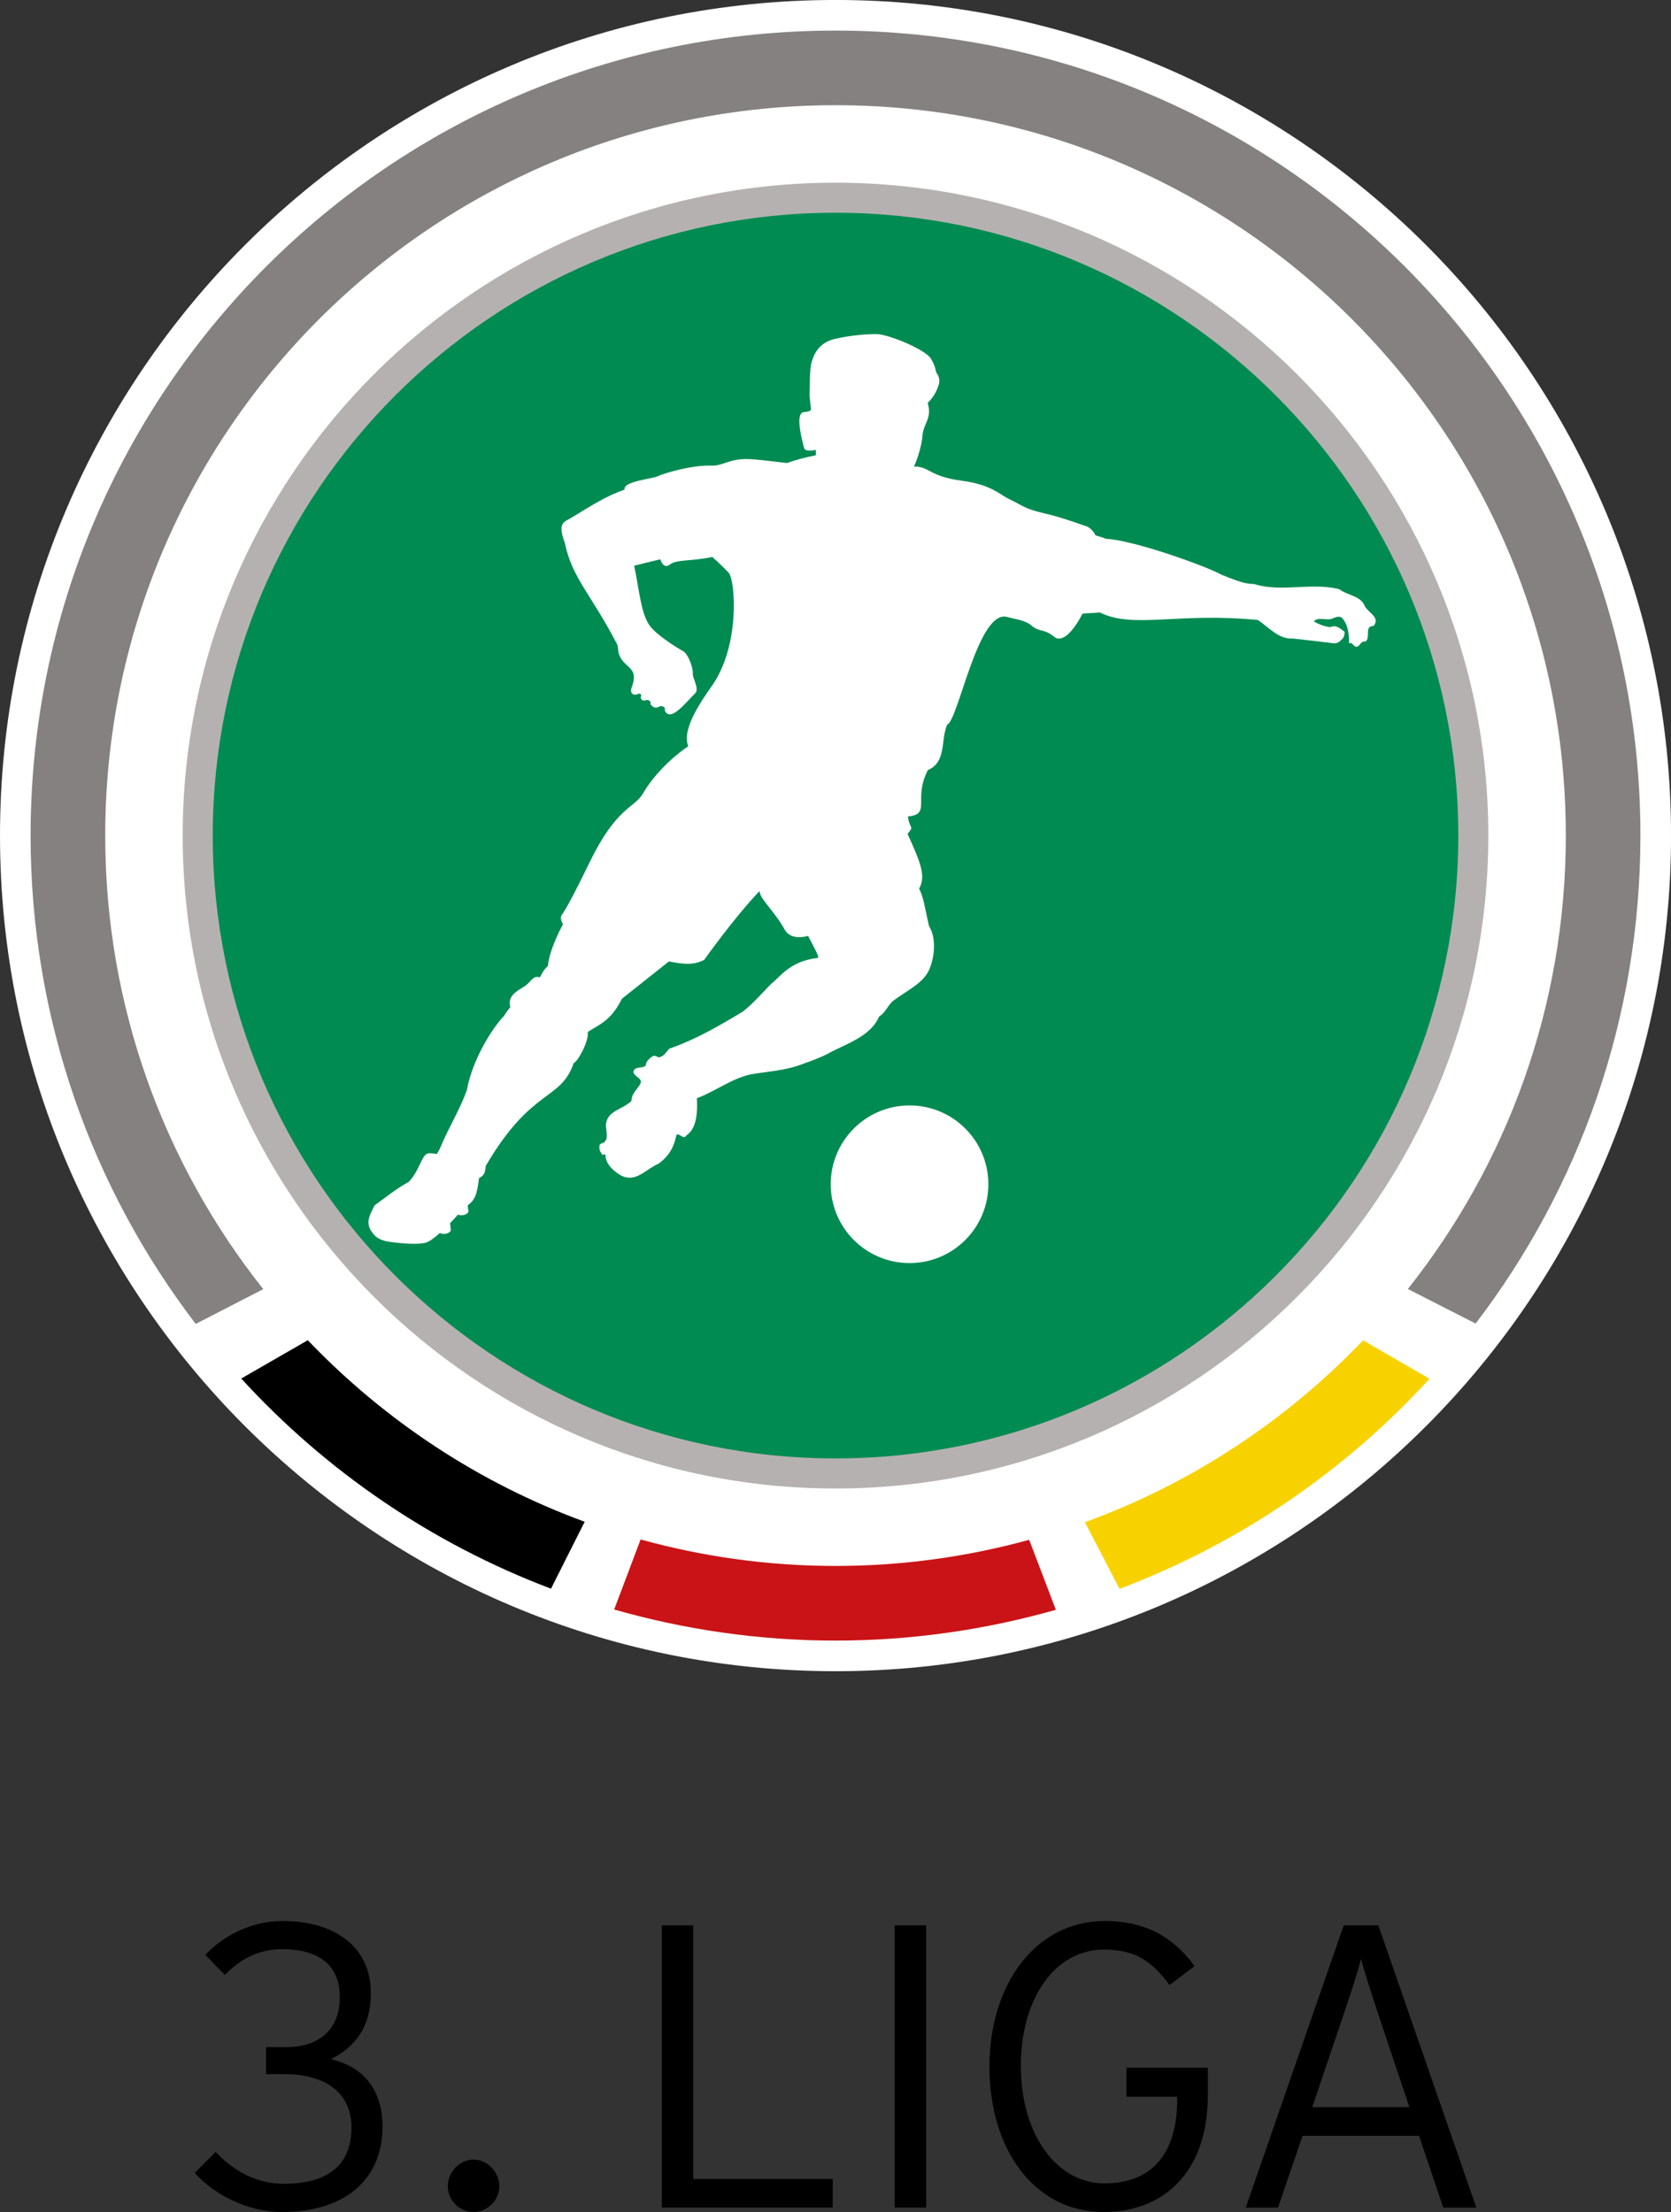
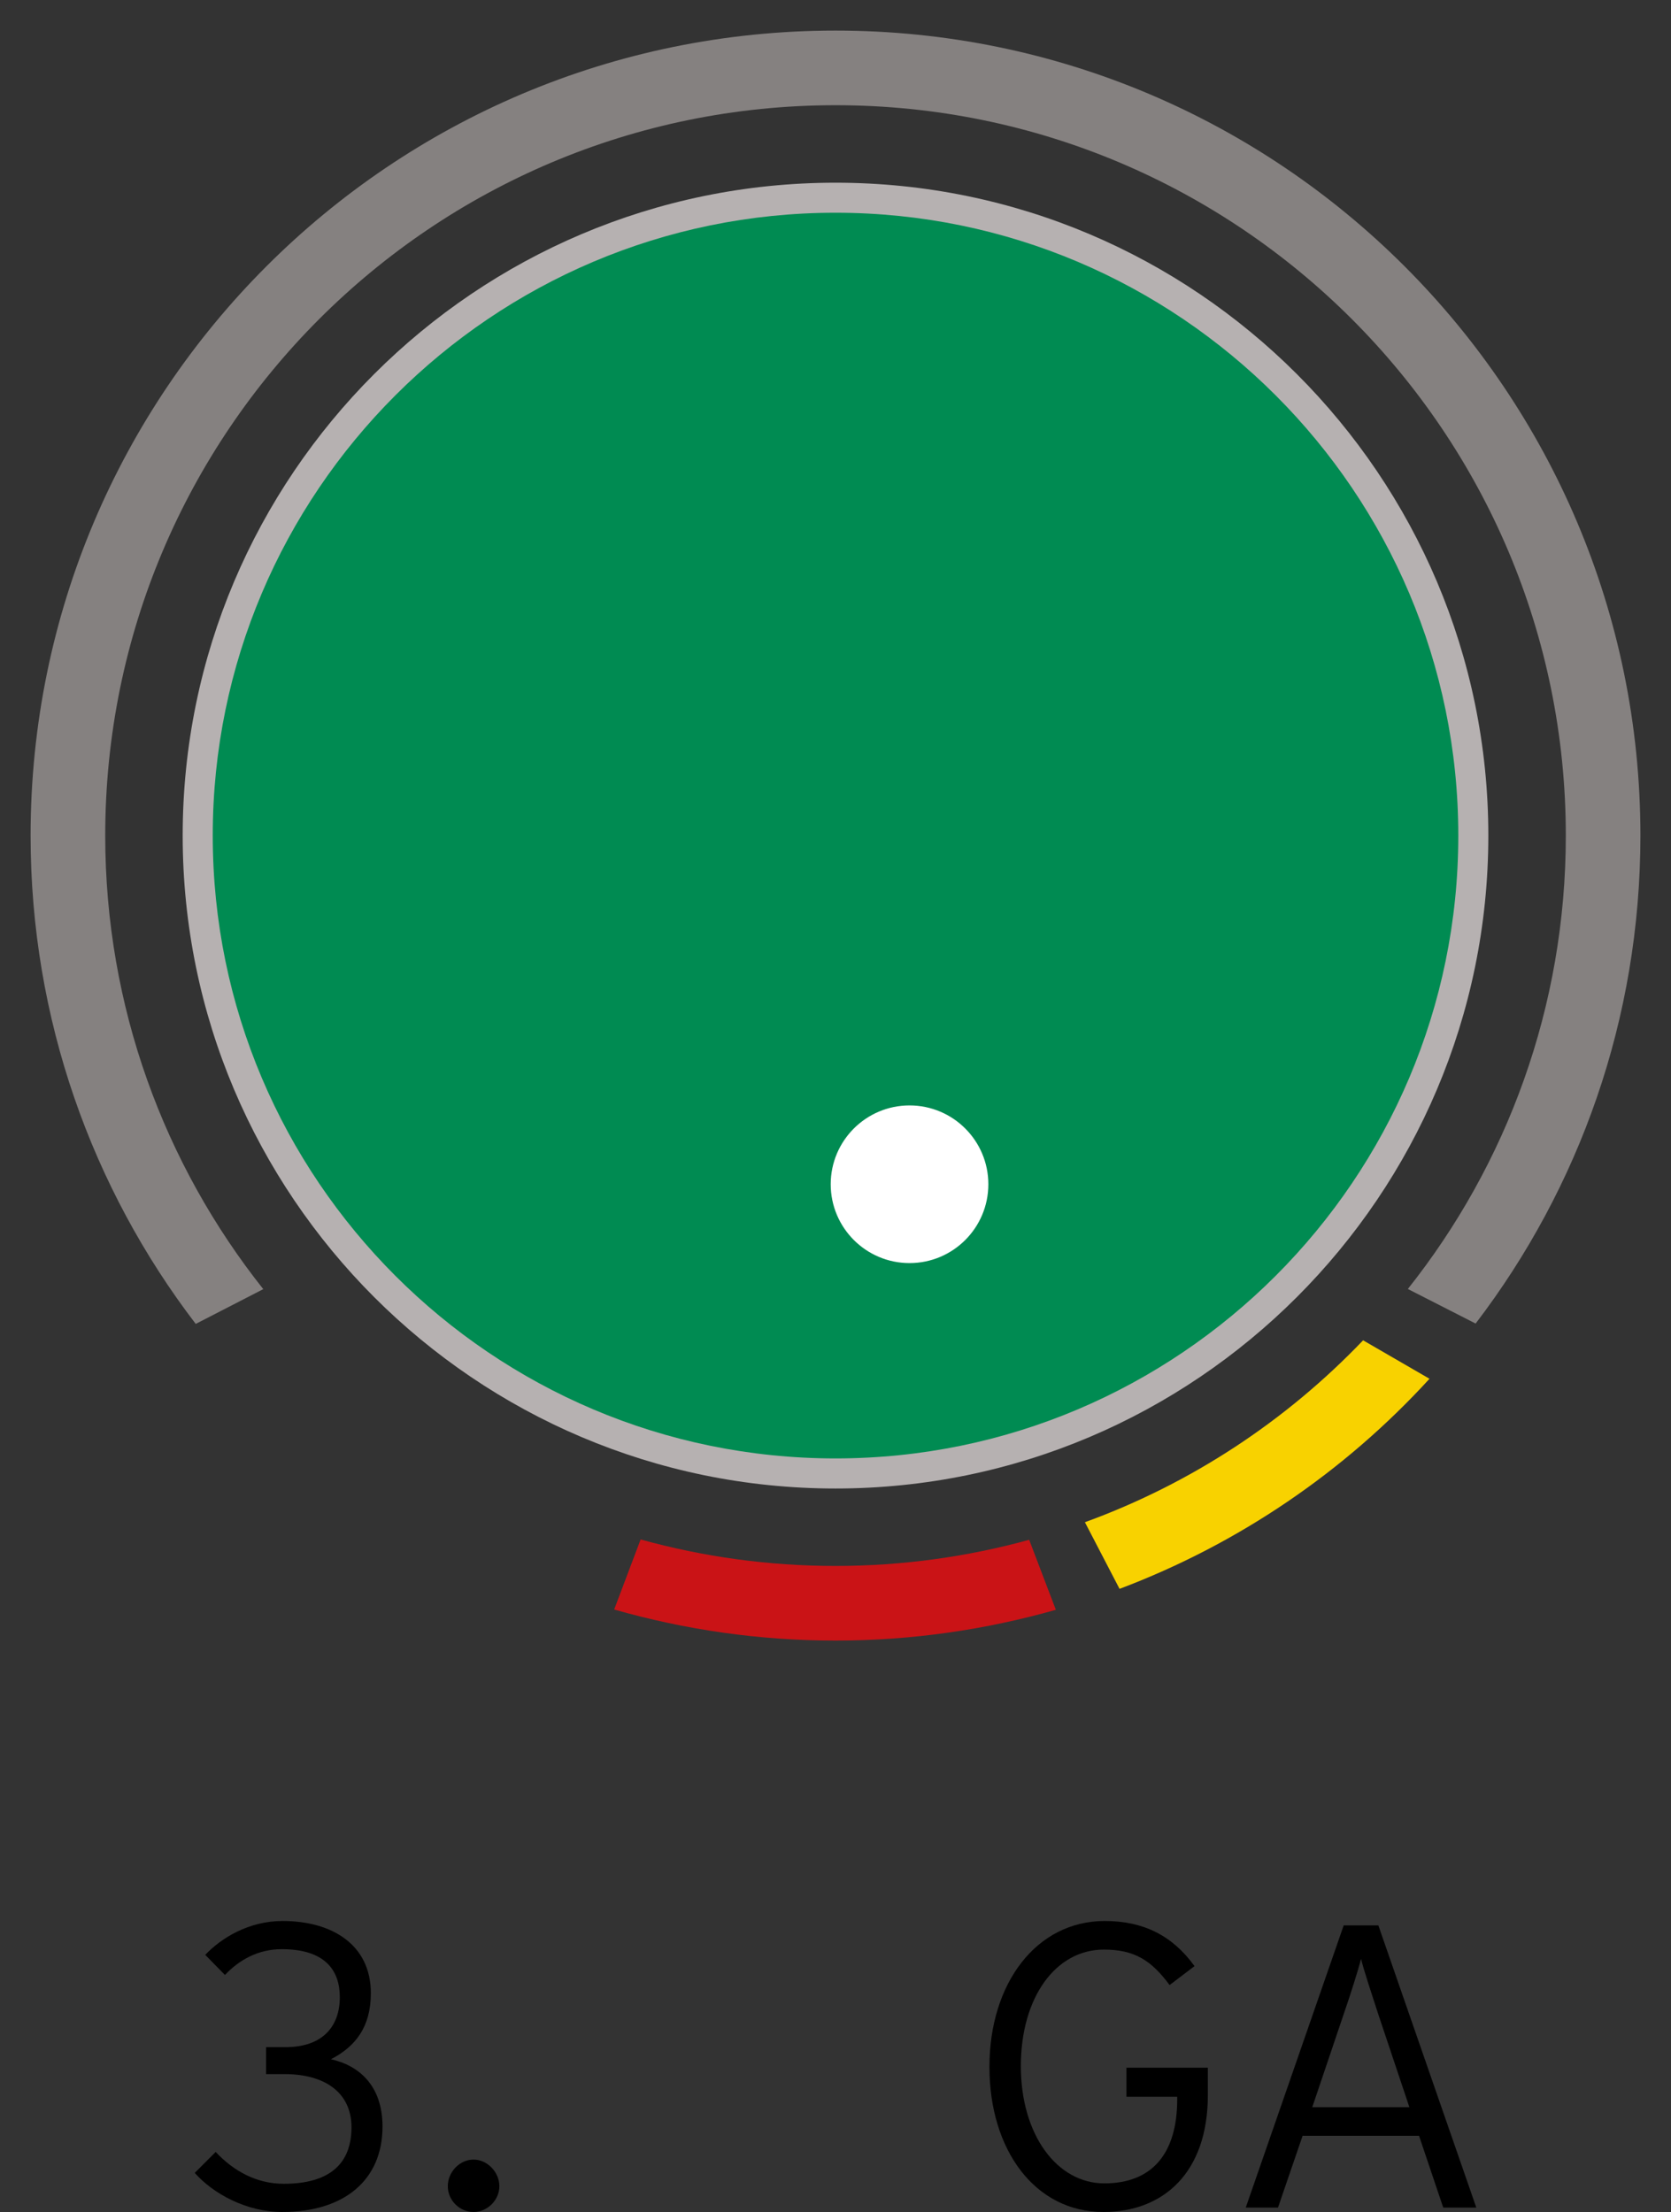
<svg xmlns="http://www.w3.org/2000/svg" width="253.83pt" height="335.97pt" viewBox="0 0 253.83 335.97" version="1.1">
  <rect x="0" y="0" width="253.83" height="335.97" fill="#333333" stroke="none" />
  <defs>
    <clipPath id="clip1">
      <path d="M 29 291 L 59 291 L 59 335.969 L 29 335.969 Z M 29 291 " />
    </clipPath>
    <clipPath id="clip2">
      <path d="M 68 328 L 76 328 L 76 335.969 L 68 335.969 Z M 68 328 " />
    </clipPath>
    <clipPath id="clip3">
-       <path d="M 100 292 L 127 292 L 127 335.969 L 100 335.969 Z M 100 292 " />
-     </clipPath>
+       </clipPath>
    <clipPath id="clip4">
      <path d="M 135 292 L 141 292 L 141 335.969 L 135 335.969 Z M 135 292 " />
    </clipPath>
    <clipPath id="clip5">
      <path d="M 150 291 L 184 291 L 184 335.969 L 150 335.969 Z M 150 291 " />
    </clipPath>
    <clipPath id="clip6">
      <path d="M 189 292 L 225 292 L 225 335.969 L 189 335.969 Z M 189 292 " />
    </clipPath>
    <clipPath id="clip7">
-       <path d="M 0 0 L 253.828 0 L 253.828 254 L 0 254 Z M 0 0 " />
-     </clipPath>
+       </clipPath>
  </defs>
  <g id="surface1">
    <g clip-path="url(#clip1)" clip-rule="nonzero">
      <path style=" stroke:none;fill-rule:nonzero;fill:rgb(0%,0%,0%);fill-opacity:1;" d="M 42.863 335.969 C 37.418 335.969 32.332 333.156 29.582 330.031 L 32.762 326.848 C 35.457 329.727 38.949 331.684 43.105 331.684 C 50.086 331.684 53.391 328.621 53.391 323.109 C 53.391 317.785 49.289 315.027 43.23 315.027 L 40.414 315.027 L 40.414 310.934 L 43.352 310.934 C 48.922 310.934 51.617 307.871 51.617 303.336 C 51.617 299.238 49.348 296.051 42.801 296.051 C 39.188 296.051 36.312 297.699 34.172 299.969 L 31.176 296.914 C 33.617 294.344 37.785 291.77 42.926 291.77 C 50.457 291.77 56.332 295.383 56.332 302.727 C 56.332 307.934 53.945 310.867 50.27 312.766 C 54.434 313.688 58.105 316.684 58.105 322.992 C 58.105 331.129 52.293 335.969 42.863 335.969 " />
    </g>
    <g clip-path="url(#clip2)" clip-rule="nonzero">
      <path style=" stroke:none;fill-rule:nonzero;fill:rgb(0%,0%,0%);fill-opacity:1;" d="M 71.938 335.969 C 69.797 335.969 68.023 334.191 68.023 332.051 C 68.023 329.91 69.797 328.008 71.938 328.008 C 74.02 328.008 75.855 329.91 75.855 332.051 C 75.855 334.191 74.02 335.969 71.938 335.969 " />
    </g>
    <g clip-path="url(#clip3)" clip-rule="nonzero">
      <path style=" stroke:none;fill-rule:nonzero;fill:rgb(0%,0%,0%);fill-opacity:1;" d="M 100.531 335.297 L 100.531 292.441 L 105.305 292.441 L 105.305 330.949 L 126.488 330.949 L 126.488 335.297 " />
    </g>
    <g clip-path="url(#clip4)" clip-rule="nonzero">
-       <path style=" stroke:none;fill-rule:nonzero;fill:rgb(0%,0%,0%);fill-opacity:1;" d="M 135.91 335.297 L 140.684 335.297 L 140.684 292.441 L 135.91 292.441 Z M 135.91 335.297 " />
-     </g>
+       </g>
    <g clip-path="url(#clip5)" clip-rule="nonzero">
      <path style=" stroke:none;fill-rule:nonzero;fill:rgb(0%,0%,0%);fill-opacity:1;" d="M 167.617 335.969 C 157.152 335.969 150.297 326.48 150.297 313.93 C 150.297 301.199 157.461 291.77 167.805 291.77 C 173.684 291.77 178.086 293.973 181.453 298.625 L 177.664 301.5 C 174.906 297.766 172.336 296.113 167.688 296.113 C 160.34 296.113 155.07 303.402 155.07 313.809 C 155.07 324.277 160.582 331.621 167.746 331.621 C 174.906 331.621 178.824 327.219 178.824 318.824 L 178.824 318.465 L 171.109 318.465 L 171.109 314.051 L 183.477 314.051 L 183.477 318.215 C 183.477 330.031 176.684 335.969 167.617 335.969 " />
    </g>
    <g clip-path="url(#clip6)" clip-rule="nonzero">
      <path style=" stroke:none;fill-rule:nonzero;fill:rgb(0%,0%,0%);fill-opacity:1;" d="M 219.23 335.297 L 215.559 324.398 L 197.867 324.398 L 194.133 335.297 L 189.234 335.297 L 204.109 292.441 L 209.379 292.441 L 224.254 335.297 Z M 209.379 305.977 C 208.461 303.152 207.176 299.297 206.746 297.52 C 206.316 299.238 205.094 303.09 204.051 306.094 L 199.336 320.055 L 214.09 320.055 L 209.379 305.977 " />
    </g>
    <g clip-path="url(#clip7)" clip-rule="nonzero">
      <path style=" stroke:none;fill-rule:nonzero;fill:rgb(100%,100%,100%);fill-opacity:1;" d="M 0 126.91 C 0 56.934 56.938 -0.004 126.91 -0.004 C 196.895 -0.004 253.836 56.934 253.836 126.91 C 253.836 196.898 196.895 253.832 126.91 253.832 C 56.938 253.832 0 196.898 0 126.91 " />
    </g>
    <path style=" stroke:none;fill-rule:nonzero;fill:rgb(52.199%,50.6%,50.2%);fill-opacity:1;" d="M 126.918 4.645 C 59.391 4.645 4.648 59.391 4.648 126.91 C 4.648 154.801 13.996 180.512 29.73 201.082 L 39.992 195.801 C 24.977 176.883 15.984 152.949 15.984 126.91 C 15.984 65.652 65.648 15.98 126.918 15.98 C 188.184 15.98 237.852 65.652 237.852 126.91 C 237.852 152.945 228.871 176.871 213.855 195.777 L 224.152 201.027 C 239.859 180.465 249.184 154.777 249.184 126.91 C 249.184 59.391 194.441 4.645 126.918 4.645 " />
-     <path style=" stroke:none;fill-rule:nonzero;fill:rgb(0%,0%,0%);fill-opacity:1;" d="M 46.754 203.559 L 36.645 209.379 C 49.492 223.418 65.566 234.445 83.699 241.297 L 88.816 231.133 C 72.711 225.242 58.375 215.707 46.754 203.559 " />
    <path style=" stroke:none;fill-rule:nonzero;fill:rgb(96.899%,82.399%,0%);fill-opacity:1;" d="M 217.145 209.414 L 207.059 203.574 C 195.391 215.773 180.98 225.32 164.801 231.203 L 170.062 241.324 C 188.199 234.484 204.297 223.465 217.145 209.414 " />
    <path style=" stroke:none;fill-rule:nonzero;fill:rgb(79.199%,7.799%,8.6%);fill-opacity:1;" d="M 126.918 237.844 C 116.652 237.844 106.742 236.434 97.312 233.82 L 93.293 244.461 C 103.984 247.512 115.25 249.18 126.918 249.18 C 138.527 249.18 149.746 247.523 160.387 244.504 L 156.336 233.875 C 146.961 236.445 137.109 237.844 126.918 237.844 " />
    <path style=" stroke:none;fill-rule:nonzero;fill:rgb(71.399%,69.398%,69.398%);fill-opacity:1;" d="M 27.75 126.91 C 27.75 181.594 72.234 226.082 126.914 226.082 C 181.602 226.082 226.082 181.594 226.082 126.91 C 226.082 72.23 181.602 27.75 126.914 27.75 C 72.234 27.75 27.75 72.23 27.75 126.91 " />
    <path style=" stroke:none;fill-rule:nonzero;fill:rgb(0%,54.5%,32.199%);fill-opacity:1;" d="M 32.316 126.91 C 32.316 74.746 74.754 32.312 126.914 32.312 C 179.082 32.312 221.52 74.746 221.52 126.91 C 221.52 179.078 179.082 221.512 126.914 221.512 C 74.754 221.512 32.316 179.078 32.316 126.91 " />
    <path style=" stroke:none;fill-rule:nonzero;fill:rgb(100%,100%,100%);fill-opacity:1;" d="M 138.16 167.898 C 131.555 167.898 126.188 173.262 126.188 179.867 C 126.188 186.484 131.555 191.844 138.16 191.844 C 144.777 191.844 150.133 186.484 150.133 179.867 C 150.133 173.262 144.777 167.898 138.16 167.898 " />
-     <path style=" stroke:none;fill-rule:nonzero;fill:rgb(100%,100%,100%);fill-opacity:1;" d="M 207.227 91.855 C 206.5 90.445 204.629 90.414 203.438 89.492 C 199.273 88.41 194.574 90.016 190.492 88.699 C 188.754 88.699 187.145 87.887 185.531 87.285 C 183.078 85.914 171.945 81.973 167.977 81.84 C 167.691 81.695 167.141 81.516 166.41 81.32 C 166.027 80.527 165.426 79.973 164.527 79.773 C 164.527 79.773 161.324 78.582 158.684 77.98 C 155.59 77.266 155.543 76.879 153.395 75.855 C 151.789 75.102 150.637 73.625 146.129 73.02 C 141.059 72.34 141.344 70.91 138.879 70.852 L 138.824 70.852 C 139.434 69.652 140.059 67.316 140.113 66.328 C 140.211 64.297 141.637 63.637 140.922 61.203 C 142.039 60.086 142.391 59.055 142.594 58.441 C 142.801 57.836 142.625 57.105 142.344 56.77 C 142.059 56.434 142.246 55.895 141.422 54.492 C 140.594 53.086 134.961 50.77 133.156 50.742 C 131.902 50.723 129.289 50.895 126.793 51.48 C 124.316 52.066 123.602 53.895 123.277 55.047 C 122.945 56.199 123.039 58.965 122.984 59.66 C 122.926 60.371 123.254 62.051 123.152 62.281 C 123.055 62.508 122.184 62.594 122.184 62.594 C 120.609 62.535 121.957 67.297 122.133 68.02 C 122.309 68.742 123.922 68.324 123.922 68.324 C 123.922 68.324 123.949 68.637 123.938 69.152 C 122.172 69.488 120.715 69.918 119.543 70.324 C 117.312 70.059 114.852 69.77 113.859 69.73 C 110.738 69.605 109.91 70.785 108.016 70.723 C 105.188 70.625 101.055 71.797 99.777 72.383 C 99.102 72.699 94.531 73.148 94.891 74.355 C 91.914 75.418 90.105 76.645 86.652 78.723 C 85.73 79.277 84.621 79.348 85.816 82.508 C 86.875 87.746 89.816 90.289 93.727 97.832 C 94.02 98.391 93.711 99.004 94.316 99.988 C 95.297 101.574 97.035 101.555 95.949 104.426 C 95.602 105.32 96.281 105.676 96.77 105.461 C 96.812 105.492 97.02 105.238 97.293 105.426 C 97.512 105.582 97.375 105.715 97.32 105.883 C 97.352 106.102 97.414 106.273 97.598 106.352 C 97.793 106.438 97.961 106.418 98.129 106.348 C 98.449 106.195 98.891 106.551 98.828 106.738 C 98.777 106.859 98.82 107.035 98.914 107.109 C 99.496 107.625 99.734 107.504 100.078 107.355 C 100.395 107.094 101.066 107.355 100.992 107.688 C 100.977 107.84 100.996 107.988 101.086 108.121 C 102.02 109.457 103.953 106.957 105.609 105.285 C 106.285 104.609 105.16 102.973 105.238 102.297 C 105.328 101.617 104.594 99.348 103.738 98.883 C 102.883 98.418 99.645 96.414 98.648 94.965 C 97.301 93.035 97.062 89.207 96.324 85.926 C 97.371 85.652 98.82 85.309 100.297 84.957 C 100.586 85.699 100.973 86.336 101.824 85.699 C 102.809 84.957 104.969 85.277 108.203 84.594 C 109.309 85.566 110.555 86.832 110.707 87.016 C 111.684 88.195 112.469 97.977 108.164 104.145 C 106.59 106.398 103.496 110.734 104.547 113.344 C 103.234 114.195 99.789 116.898 97.691 120.484 C 96.32 122.832 93.68 122.445 89.477 131.145 C 87.516 135.199 86.082 137.934 85.324 138.988 C 85.039 139.387 85.324 140.043 85.516 140.395 C 85 141.301 83.379 144.586 83.23 146.711 C 82.492 147.406 82.367 147.812 82.012 148.445 C 80.926 148.105 80.746 149.062 79.754 149.758 C 78.762 150.445 77 151.117 77.523 152.973 C 76.875 153.727 76.598 154.262 76.598 154.262 C 74.59 156.344 71.684 161.203 70.926 165.551 C 69.785 168.695 68.289 170.98 66.914 174.227 C 66.77 174.59 66.578 174.934 66.363 175.27 C 65.918 175.195 65.504 175.164 65.203 175.164 C 64.035 175.164 63.902 177.57 62.113 179.492 C 59.902 180.738 58.75 181.766 56.902 183.07 C 56.16 184.578 55.594 185.477 56.281 186.801 C 57 187.914 57.402 188.152 58.578 188.516 C 60.316 188.82 63.41 189.117 64.695 188.738 C 65.238 188.586 66.062 187.949 66.824 187.262 C 66.996 187.387 67.305 187.445 67.652 187.395 C 68.137 187.316 68.512 187.059 68.48 186.809 L 68.363 185.781 C 68.672 185.469 68.863 185.262 68.863 185.262 C 69.145 184.961 69.371 184.711 69.566 184.477 C 69.75 184.562 70.02 184.605 70.324 184.555 C 70.801 184.484 71.168 184.227 71.148 183.977 L 71.043 183.07 C 72.066 182.316 72.465 181.566 72.758 178.953 C 73.395 178.562 73.695 178.375 73.789 177.074 C 80.824 165.082 85.125 167.316 87.145 161.461 C 87.754 161.27 89.453 158.223 89.285 156.727 C 91.426 155.426 92.895 154.836 94.461 151.703 C 96.32 150.234 100.035 147.266 101.609 146.027 C 104.105 146.523 105.43 146.562 106.965 145.797 C 106.965 145.797 111.453 139.449 115.367 135.344 C 115.402 135.52 115.441 135.695 115.516 135.887 C 115.836 136.816 117.91 138.859 119.145 141.109 C 119.812 142.34 121.121 142.562 122.754 142.156 C 124.078 144.703 124.531 145.465 124.16 145.504 C 119.945 145.984 118.383 148.508 117.285 149.305 C 116.098 150.445 114.445 152.426 112.816 153.66 C 109.18 155.844 105.664 157.902 101.688 159.266 C 101.16 159.785 100.895 160.477 100.039 160.605 C 99.832 160.504 99.438 160.215 99.102 160.453 C 98.652 160.754 98.121 161.199 98.09 161.836 C 97.496 162.371 96.418 161.863 96.207 162.801 C 96.367 163.684 97.98 163.777 97.07 164.926 C 96.535 165.746 95.977 166.152 95.902 167.234 C 94.527 168.531 92.305 168.695 92.062 170.691 C 91.938 171.676 92.738 173.363 91.289 173.703 C 90.945 173.809 91.031 174.531 91.172 174.887 C 91.371 175.051 91.332 175.336 91.551 175.406 L 91.961 175.305 C 91.941 176.73 93.074 177.777 94.195 178.457 C 96.512 179.816 98.102 177.539 100.047 176.746 C 101.602 175.594 102.387 174.254 102.746 172.379 C 103.266 172.023 103.773 173.215 104.262 172.453 C 105.934 171.352 105.953 168.656 105.855 166.809 C 108.652 165.754 111.035 163.883 113.953 163.195 C 116.727 162.711 119.305 162.629 121.957 161.594 C 123.539 161.039 124.461 160.66 125.57 160.148 C 128.102 158.652 132.152 157.617 133.531 154.406 C 134.551 153.801 134.844 152.652 135.742 151.961 C 137.926 150.348 139.812 149.543 140.898 147.758 C 141.672 146.484 142.543 142.969 141.109 140.617 C 140.465 137.777 140.305 136.344 139.621 134.973 C 140.652 133.109 139.914 131.152 137.855 126.648 C 138.965 125.371 138.16 126.012 137.914 124.008 C 141.527 123.664 138.648 121.418 140.945 116.965 C 143.836 115.738 142.855 112.316 143.883 110.062 C 145.59 109.379 148.578 92.449 153.012 93.715 C 154.012 94.004 155.734 94.203 156.598 94.941 C 157.977 96.117 158.566 95.422 160.141 96.727 C 161.328 97.699 163.035 95.93 164.441 93.199 C 165.566 93.145 166.488 93.047 167.074 93.023 C 172.176 95.555 178.895 92.98 191.051 94.168 C 192.695 95.211 194.203 97.121 196.348 96.98 C 198.441 97.219 200.621 97.449 202.664 97.711 C 203.309 97.711 203.547 97.363 203.977 96.973 C 204.172 96.676 204.273 96.344 204.246 95.953 C 203.547 95.457 202.984 94.852 202.102 95.25 C 201.176 95.176 200.359 94.82 199.566 94.391 C 200.266 93.57 201.668 94.391 202.48 93.902 C 202.887 93.766 203.438 93.504 203.84 93.832 C 204.805 94.883 204.926 96.367 204.926 97.711 C 205.547 97.449 205.613 98.496 206.277 98.168 C 206.641 97.941 206.797 97.316 207.391 97.449 C 208.281 96.961 207.156 95.047 208.645 95.078 C 209.789 93.703 207.617 93.008 207.227 91.855 " />
  </g>
</svg>